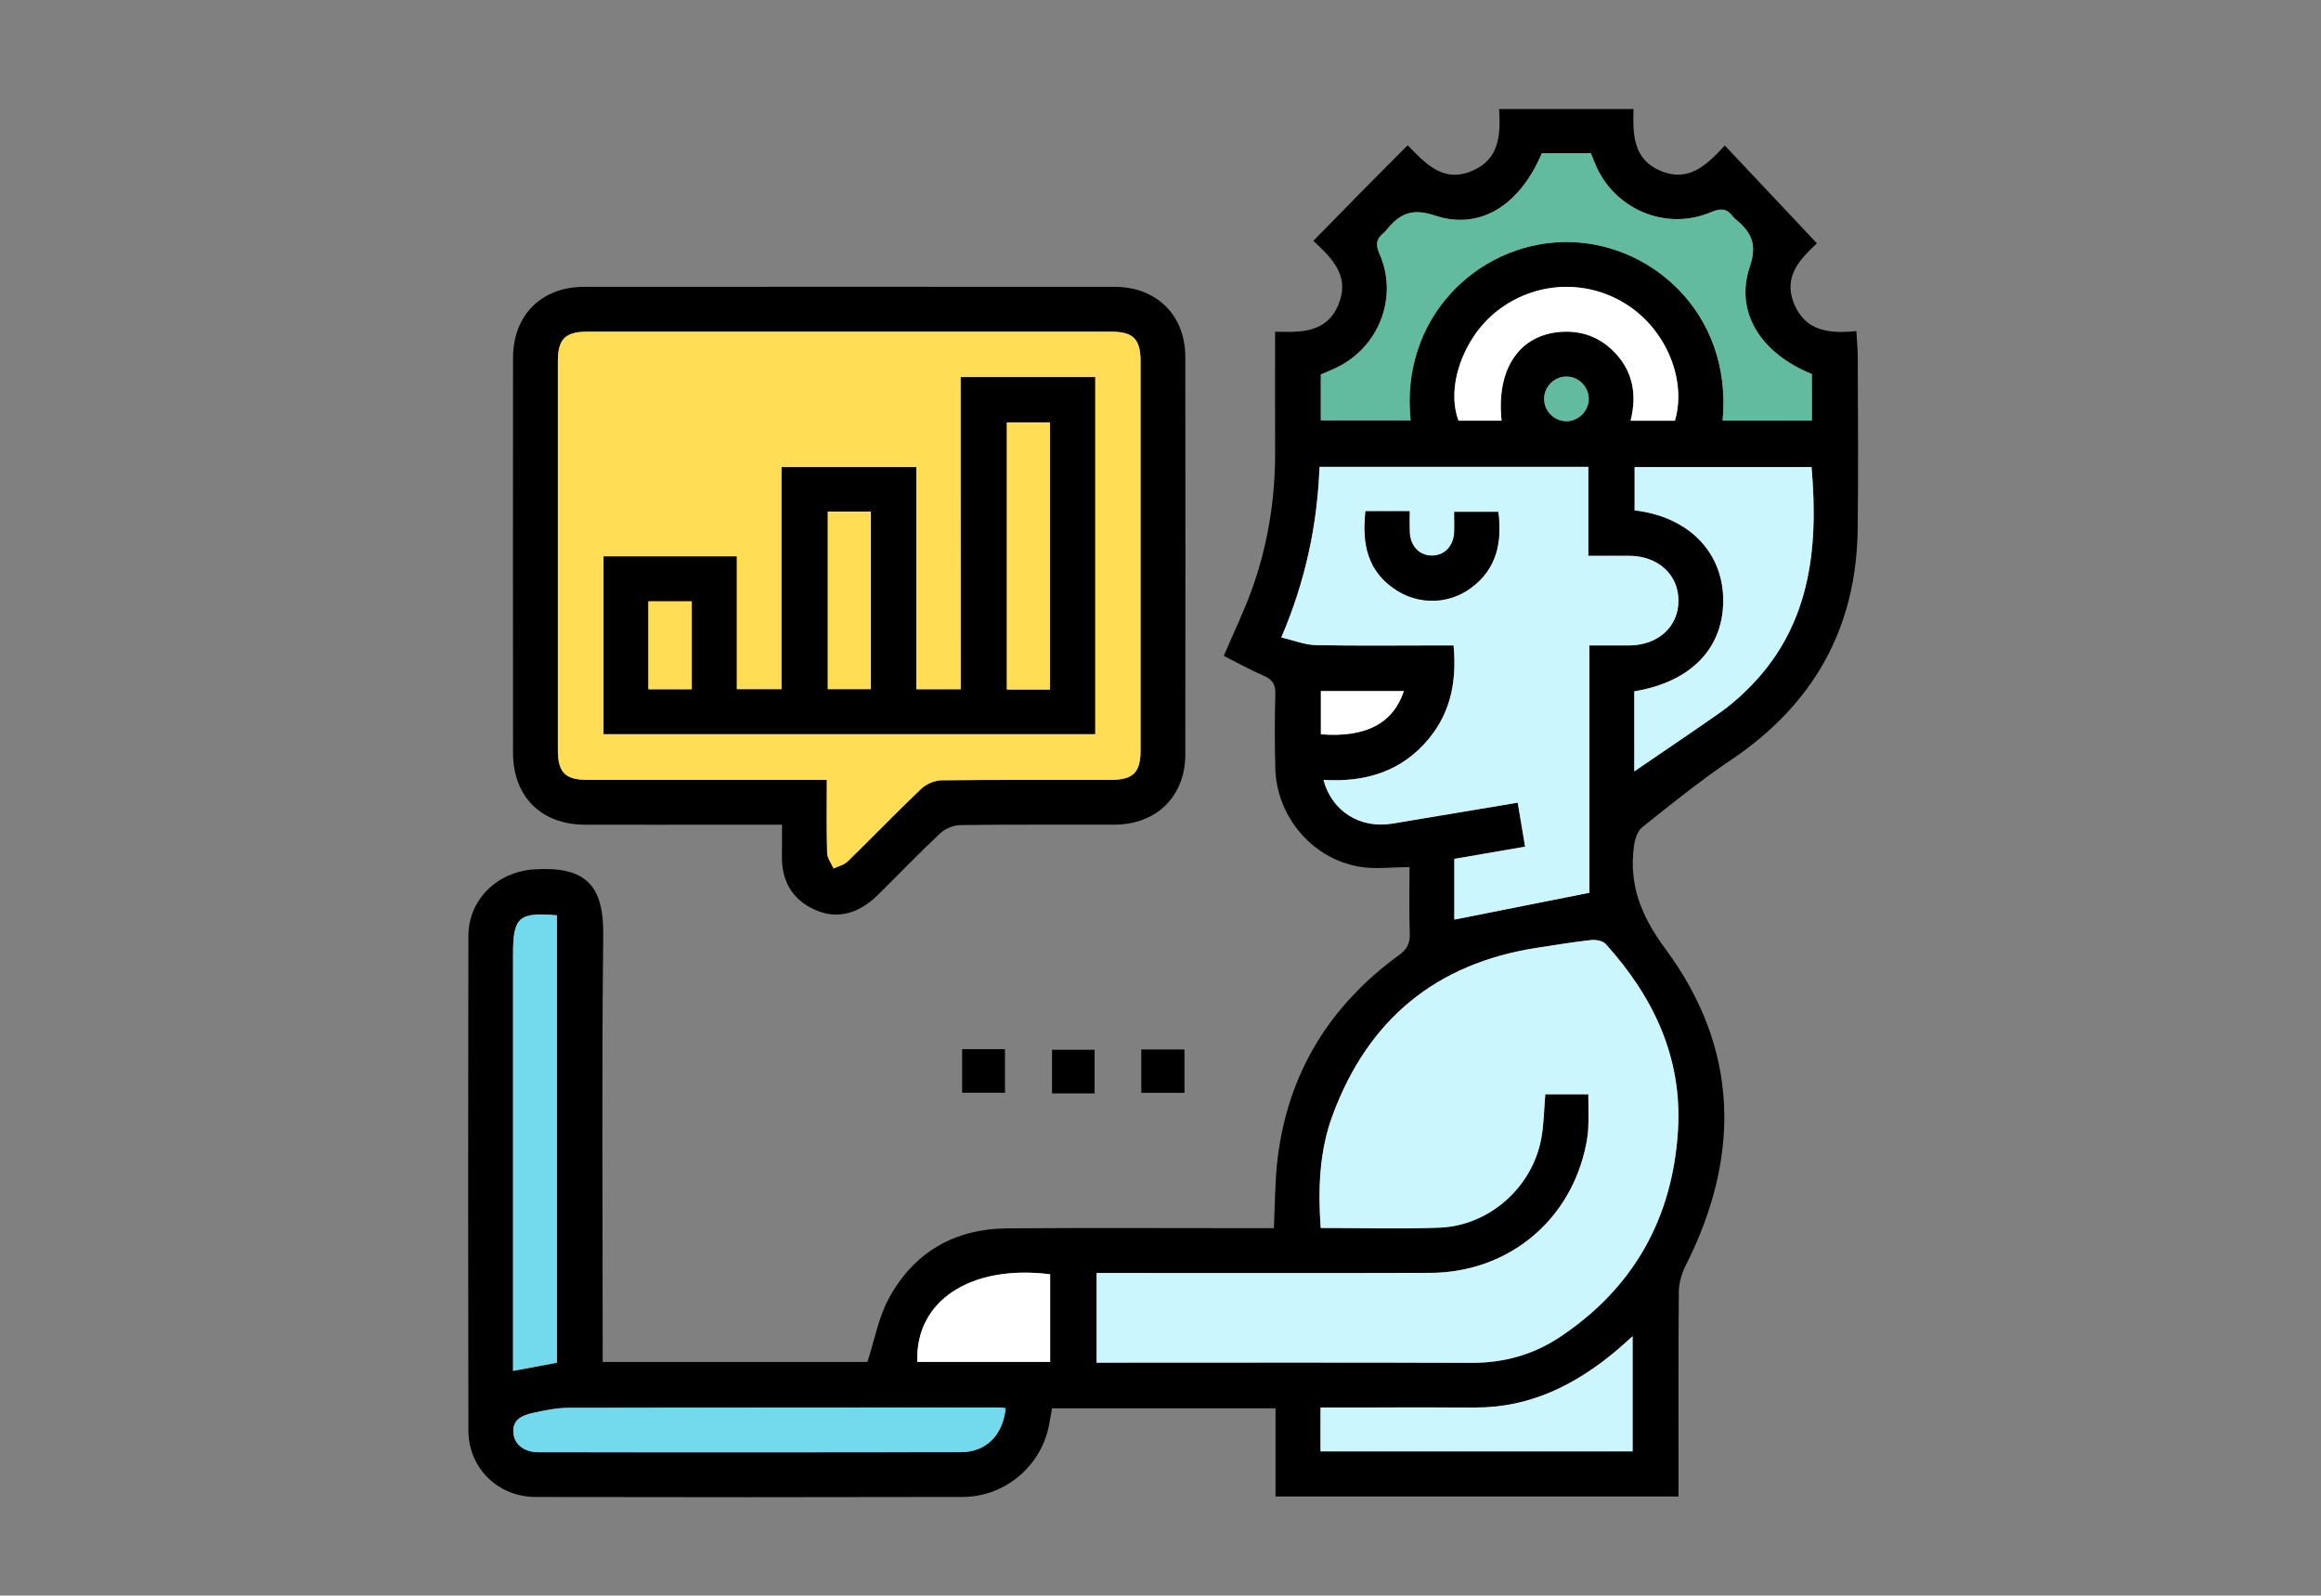
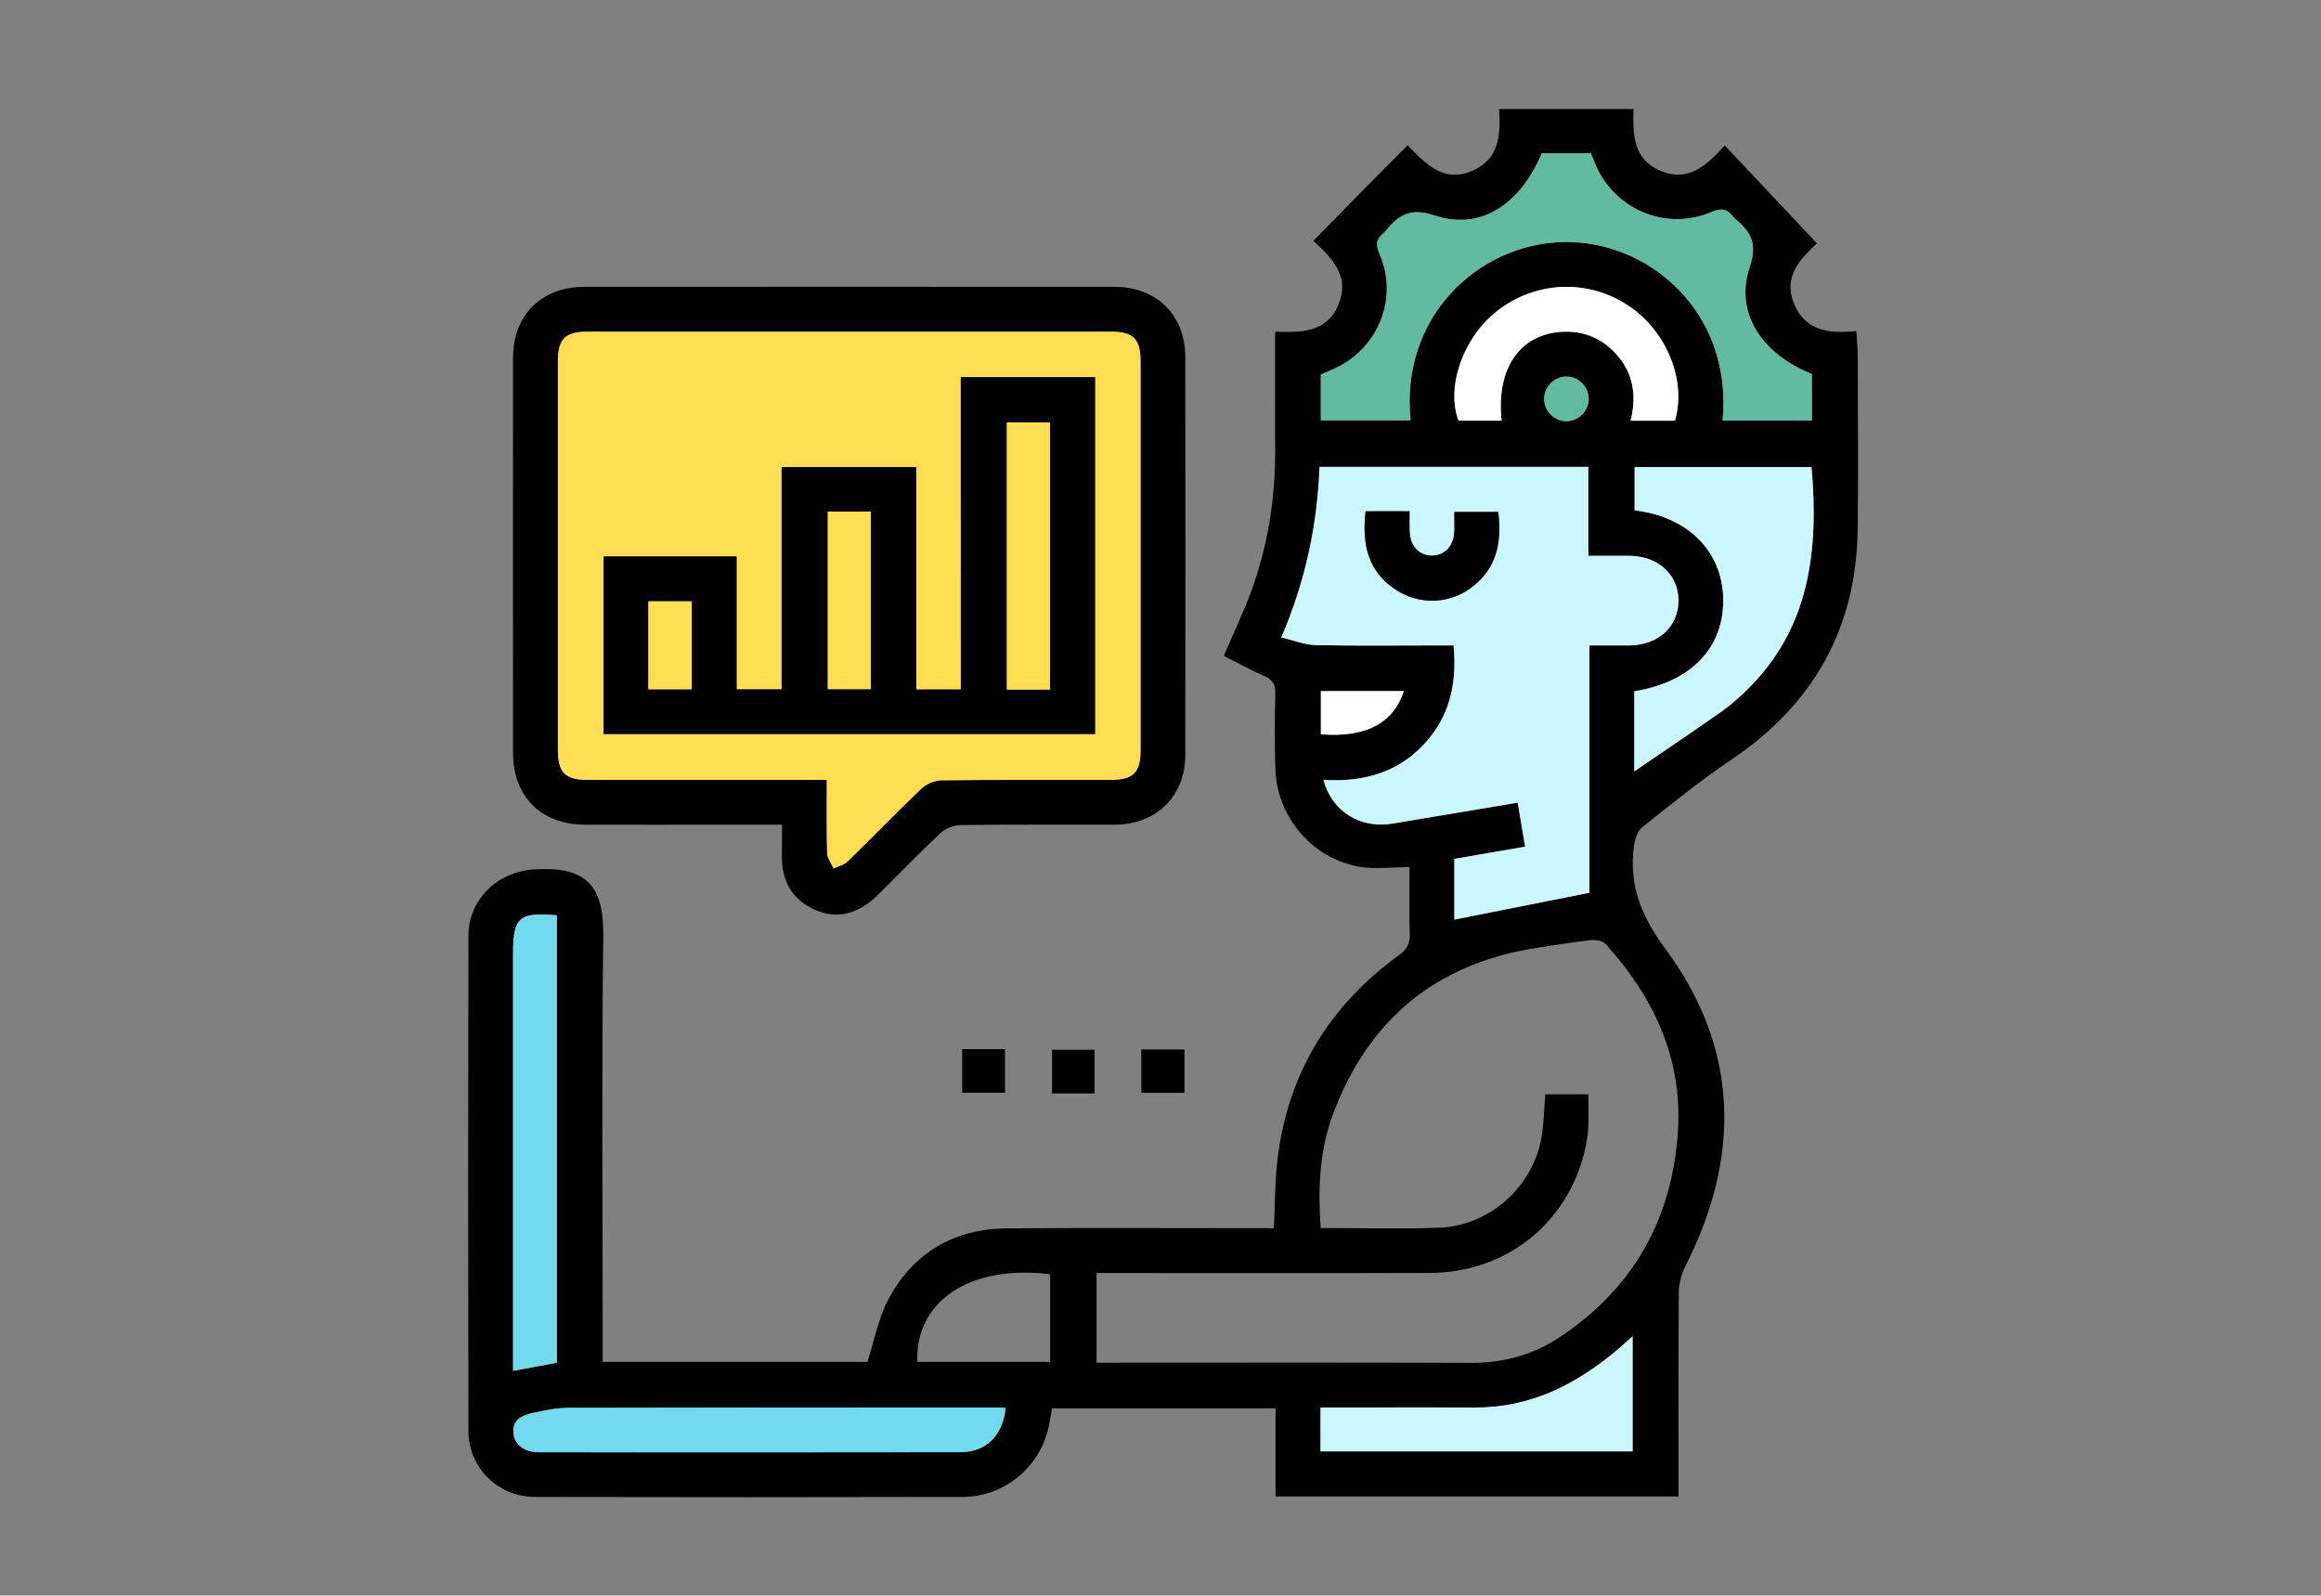
<svg xmlns="http://www.w3.org/2000/svg" version="1.1" id="Layer_1" x="0px" y="0px" viewBox="0 0 1454.72 1000" style="enable-background:new 0 0 1454.72 1000;" xml:space="preserve">
  <rect x="0" y="0" width="1454.72" height="1000" fill="#808080" stroke="none" />
  <style type="text/css">
	.st0{fill:#CCF6FE;}
	.st1{fill:#62BB9F;}
	.st2{fill:#73DAEE;}
	.st3{fill:#FFFFFF;}
	.st4{fill:#FFDE55;}
</style>
  <g>
    <path d="M377.75,853.61c56.77,0,112.28,0,165.9,0c4.5-13.84,6.95-27.67,13.23-39.43c15.62-29.22,41.23-44.06,74.38-44.32   c52.37-0.42,104.77-0.12,157.14-0.12c3.18,0,6.37,0,10.02,0c0.73-14.66,0.61-28.94,2.27-43.01c6.37-53.8,32.43-96.25,75.99-128.02   c5.13-3.72,7.12-7.33,6.91-13.56c-0.49-13.7-0.14-27.42-0.14-41.7c-11,0-21.61,1.47-31.65-0.28   c-29.73-5.22-51.72-31.63-52.49-61.85c-0.4-15.5-0.42-31.02,0.02-46.52c0.16-5.95-1.83-8.9-7.14-11.21   c-8.52-3.7-16.67-8.26-25.17-12.55c6.06-14.19,12.55-27.58,17.58-41.51c10.11-28,14.73-57.08,14.61-86.9   c-0.12-24.54-0.02-49.07-0.02-74.75c16.08,0.47,32.24,0.89,39.68-16.93c7.33-17.54-3.42-28.75-15.71-39.99   c10.18-10.39,19.9-20.39,29.71-30.32c9.62-9.76,19.34-19.46,29.43-29.59c11.47,11.85,22.5,23.76,40.53,15.99   c16.93-7.3,17.75-22.31,16.76-38.7c28.16,0,55.77,0,84.21,0c-0.3,15.33-0.68,31.49,17.25,38.84c17.56,7.21,28.68-3.82,40.01-15.97   c19.43,20.63,38.42,40.78,57.71,61.27c-9.74,9.36-21.56,20.18-14.3,37.88c7.12,17.35,22.24,18.82,39.03,17.14   c0.33,6.04,0.87,11.21,0.87,16.39c0.07,35.98,0.44,71.99-0.05,107.98c-0.84,61.99-27.79,109.68-79.23,144.29   c-19.36,13.02-37.58,27.77-55.84,42.31c-3,2.39-4.59,7.66-5.15,11.8c-3.28,24.49,4.59,43.97,19.81,64.55   c46.1,62.39,47.32,129.65,12.62,198.3c-2.51,4.96-4.26,10.91-4.31,16.41c-0.35,39.5-0.19,79.01-0.19,118.51c0,3.14,0,6.3,0,9.83   c-84.45,0-168,0-252.57,0c0-18.24,0-36.5,0-55.25c-47.34,0-93.69,0-140.07,0c-1.05,5.34-1.66,10.56-3.11,15.52   c-6.81,23.36-28.26,39.99-52.93,40.03c-89.25,0.21-178.49,0.21-267.76,0.02c-23.6-0.05-41.98-18.26-42.02-41.74   c-0.19-103.29-0.19-206.59,0-309.88c0.05-23.06,18.38-40.29,41.35-41.72c32.24-2.01,43.55,9.93,43.17,41.42   c-1.01,85.43-0.35,170.88-0.35,256.34C377.75,846.05,377.75,849.52,377.75,853.61z M995.51,685.8c0,7.96,0.28,14.96-0.09,21.94   c-0.26,4.64-1.17,9.29-2.25,13.81c-10.93,45.49-49.49,76.06-96.88,76.23c-66.4,0.23-132.81,0.07-199.21,0.07c-3.35,0-6.7,0-9.79,0   c0,19.48,0,37.51,0,56.19c2.51,0,4.5,0,6.49,0c76.06,0,152.11-0.19,228.17,0.12c20.3,0.09,38.86-4.99,55.56-16.06   c46.31-30.74,70.82-74.52,74.19-129.61c2.79-45.54-15.36-83.74-45.35-116.87c-1.83-2.01-6.23-2.74-9.27-2.41   c-11.33,1.24-22.57,3.11-33.85,4.85c-63.24,9.76-105.77,45.02-127.95,104.77c-8.45,22.78-9.2,46.59-7.52,70.8   c25.33,0,49.89,0.75,74.43-0.19c31.16-1.19,58.08-25.14,63.8-55.74c1.69-9.04,1.73-18.4,2.55-27.86   C977.46,685.8,986.12,685.8,995.51,685.8z M911.53,576.35c28.12-5.6,55.77-11.1,84.63-16.86c0-50.97,0-102.85,0-154.99   c8.97,0,16.86,0.05,24.77,0c18.4-0.09,31.23-11.87,31.04-28.45c-0.19-16.18-12.9-27.63-30.86-27.74c-8.33-0.05-16.69,0-25.64,0   c0-19.41,0-37.44,0-55.74c-56.4,0-112.14,0-168.47,0c-1.4,36.57-8.78,71.5-23.95,106.9c7.87,1.85,14.68,4.66,21.54,4.8   c25.45,0.56,50.9,0.21,76.35,0.21c3.37,0,6.77,0,10.09,0c2.04,22.08-1.66,41.44-15.19,58.06c-17.09,21-40.08,27.84-66.37,26.22   c5.27,19.88,23.13,30.79,43.34,27.37c25.89-4.38,51.79-8.66,78.41-13.11c1.57,9.34,3.04,18.12,4.64,27.58   c-15.12,2.62-29.41,5.08-44.37,7.66c0,9.93,0,19.55,0,29.15C911.53,570.89,911.53,574.31,911.53,576.35z M1135.63,263.57   c0-10.47,0-19.92,0-29.12c-32-12.97-48.56-38.84-38.89-67.33c5.17-15.24,0.02-22.31-9.65-30.37c-0.23-0.19-0.47-0.37-0.63-0.61   c-3.72-5.29-7.63-5.9-13.98-3.18c-28.33,12.1-60.89-1.76-72.67-30.22c-0.98-2.36-1.92-4.73-2.74-6.72c-10.72,0-20.84,0-30.69,0   c-13.72,32.45-38.58,48.63-67.14,39.05c-15.62-5.22-22.9-0.05-31.07,10.04c-0.19,0.23-0.37,0.44-0.61,0.63   c-4.68,3.63-5.69,7.12-2.95,13.3c11.52,26.03,0.66,56.38-24.32,70.05c-4.05,2.22-8.43,3.84-12.43,5.64c0,9.81,0,19.31,0,28.73   c19.13,0,37.67,0,56.26,0c-6.67-64.05,41.56-110.29,95.24-111.74c53.4-1.45,106.73,43.31,100.34,111.88   C1098.27,263.57,1116.83,263.57,1135.63,263.57z M1024.31,483.45c18.35-12.55,36.24-24.56,53.87-36.94   c5.71-4,11.07-8.66,16.11-13.53c40.2-38.89,45.65-88.03,41.11-140.28c-37.04,0-73.98,0-110.9,0c0,9.48,0,18.38,0,27.16   c33.08,3.84,54.67,25.31,55.51,54.62c0.89,31.09-19.64,52.89-55.72,58.79C1024.31,449.81,1024.31,466.41,1024.31,483.45z    M630.29,882.55c-1.62-0.19-2.76-0.42-3.91-0.42c-90.04,0-180.06-0.05-270.1,0.21c-7.49,0.02-15.08,1.62-22.45,3.25   c-6.41,1.43-12.74,3.98-12.06,12.46c0.59,7.26,6.79,12.13,15.71,12.13c88.29,0.07,176.55,0.12,264.83-0.05   C618.04,910.08,628.67,899.43,630.29,882.55z M349.07,854.06c0-93.67,0-187.08,0-280.43c-23.88-2.08-27.51,1.19-27.51,24.16   c0,83.63,0,167.25,0,250.88c0,3.42,0,6.81,0,10.49C331.34,857.36,340.17,855.72,349.07,854.06z M827.65,909.62   c65.72,0,130.73,0,195.63,0c0-24.02,0-47.43,0-72.16c-4,3.56-6.95,6.3-10.02,8.9c-25.78,21.63-54.41,36.03-89.01,35.8   c-23.39-0.16-46.78-0.02-70.14-0.02c-8.69,0-17.37,0-26.43,0C827.65,891.68,827.65,900.32,827.65,909.62z M1049.78,263.68   c7.42-25.17-5.13-56.02-29.01-71.99c-25.47-17.04-58.48-15.69-82.71,3.42c-21.09,16.62-31.89,47.46-23.93,68.55   c8.94,0,17.96,0,26.99,0c-3.49-32.73,11.47-54.41,38.23-55.72c11.99-0.59,22.52,3.21,31.18,11.5   c12.74,12.2,15.69,27.27,11.45,44.25C1031.89,263.68,1040.91,263.68,1049.78,263.68z M658.2,853.57c0-19.01,0-37.01,0-54.95   c-49.94-6.25-84.8,16.74-83.23,54.95C602.57,853.57,630.17,853.57,658.2,853.57z M879.9,433.12c-17.72,0-34.84,0-52.02,0   c0,9.39,0,18.26,0,27.09C855.84,462.4,873.12,453.51,879.9,433.12z M995.75,250.34c0.21-7.59-6.02-14.14-13.63-14.33   c-7.59-0.21-14.12,5.99-14.33,13.63c-0.21,7.59,6.02,14.14,13.6,14.35C988.98,264.18,995.54,257.93,995.75,250.34z" />
    <path d="M490.12,516.88c-13.41,0-25.94,0-38.44,0c-28.38,0-56.75,0.05-85.13-0.02c-27.37-0.07-44.97-17.65-45-45.04   c-0.05-82.48-0.07-164.96,0-247.44c0.02-26.83,17.75-44.6,44.53-44.6c110.85-0.05,221.71-0.07,332.56,0   c26.31,0.02,44.25,17.77,44.27,43.97c0.09,83.06,0.09,166.13,0,249.19c-0.02,26.1-18.03,43.83-44.34,43.9   c-32.17,0.09-64.36-0.16-96.53,0.26c-4.33,0.05-9.62,2.22-12.78,5.2c-13.23,12.38-25.8,25.5-38.68,38.25   c-12.46,12.36-26.08,15.83-39.75,9.67c-14.7-6.63-21.14-18.52-20.74-34.44C490.24,529.97,490.12,524.12,490.12,516.88z    M518.22,488.79c0,16.11-0.23,31,0.19,45.89c0.09,3.25,2.62,6.41,4.03,9.62c2.95-1.4,6.56-2.15,8.76-4.31   c15.52-15.1,30.53-30.72,46.21-45.63c3.16-3,8.4-5.27,12.74-5.31c35.4-0.42,70.82-0.21,106.22-0.26   c13.79-0.02,18.5-4.66,18.5-18.38c0.02-81.36,0.02-162.69,0-244.04c0-13.81-4.66-18.5-18.38-18.5   c-109.45-0.02-218.88-0.02-328.33,0c-13.81,0-18.5,4.64-18.5,18.35c-0.02,81.36-0.02,162.69,0,244.04   c0,13.81,4.66,18.5,18.35,18.52c46.52,0.02,93.06,0.02,139.58,0.02C510.77,488.79,513.93,488.79,518.22,488.79z" />
    <path d="M603.04,657.52c9.29,0,17.72,0,26.85,0c0,8.97,0,17.82,0,27.32c-8.62,0-17.47,0-26.85,0   C603.04,675.99,603.04,667.14,603.04,657.52z" />
    <path d="M686.06,685.26c-9.15,0-17.61,0-26.69,0c0-9.01,0-17.86,0-27.32c8.71,0,17.56,0,26.69,0   C686.06,667.09,686.06,676.15,686.06,685.26z" />
    <path d="M715.32,657.73c9.18,0,17.82,0,27.06,0c0,8.99,0,17.84,0,27.2c-8.92,0-17.77,0-27.06,0   C715.32,675.99,715.32,667.35,715.32,657.73z" />
-     <path class="st0" d="M995.51,685.8c-9.39,0-18.05,0-26.97,0c-0.82,9.46-0.87,18.82-2.55,27.86c-5.69,30.6-32.64,54.53-63.8,55.74   c-24.51,0.94-49.09,0.19-74.43,0.19c-1.69-24.21-0.94-48.02,7.52-70.8c22.17-59.75,64.69-95.01,127.95-104.77   c11.26-1.73,22.52-3.61,33.85-4.85c3.02-0.33,7.44,0.4,9.27,2.41c29.99,33.13,48.16,71.34,45.35,116.87   c-3.37,55.09-27.88,98.87-74.19,129.61c-16.69,11.07-35.26,16.15-55.56,16.06c-76.06-0.3-152.11-0.12-228.17-0.12   c-1.99,0-3.98,0-6.48,0c0-18.68,0-36.71,0-56.19c3.09,0,6.44,0,9.79,0c66.4,0,132.81,0.16,199.21-0.07   c47.39-0.16,85.94-30.72,96.88-76.23c1.08-4.52,1.99-9.18,2.25-13.81C995.79,700.76,995.51,693.74,995.51,685.8z" />
    <path class="st0" d="M911.53,576.35c0-2.04,0-5.48,0-8.9c0-9.6,0-19.22,0-29.15c14.94-2.58,29.24-5.06,44.37-7.66   c-1.59-9.46-3.07-18.24-4.64-27.58c-26.62,4.45-52.54,8.73-78.41,13.11c-20.2,3.42-38.07-7.52-43.34-27.37   c26.27,1.59,49.28-5.22,66.37-26.22c13.53-16.62,17.23-35.98,15.19-58.06c-3.35,0-6.72,0-10.09,0c-25.45,0-50.92,0.33-76.35-0.21   c-6.86-0.14-13.67-2.97-21.54-4.8c15.17-35.4,22.52-70.33,23.95-106.9c56.33,0,112.07,0,168.47,0c0,18.28,0,36.34,0,55.74   c8.94,0,17.28-0.05,25.64,0c17.96,0.09,30.67,11.54,30.86,27.74c0.19,16.58-12.64,28.33-31.04,28.45c-7.89,0.05-15.78,0-24.77,0   c0,52.14,0,104.02,0,154.99C967.3,565.25,939.65,570.75,911.53,576.35z M855.88,320.41c-2.32,20.51,1.31,37.93,19.41,49.49   c14.33,9.15,32.5,8.71,46.17-1.1c16.69-11.99,19.97-28.89,17.61-47.97c-9.36,0-18.24,0-27.56,0c0,4.66,0.16,8.73-0.02,12.78   c-0.44,8.85-6.25,14.75-14.19,14.63c-7.91-0.12-13.44-6.04-13.81-15.01c-0.16-4.21-0.02-8.45-0.02-12.83   C873.63,320.41,865.2,320.41,855.88,320.41z" />
    <path class="st1" d="M1135.63,263.57c-18.8,0-37.37,0-55.95,0c6.39-68.57-46.94-113.34-100.34-111.88   c-53.68,1.45-101.89,47.69-95.24,111.74c-18.59,0-37.13,0-56.26,0c0-9.41,0-18.92,0-28.73c3.98-1.78,8.36-3.42,12.43-5.64   c25-13.67,35.84-44.01,24.32-70.05c-2.74-6.18-1.71-9.67,2.95-13.3c0.23-0.19,0.42-0.4,0.61-0.63   c8.17-10.09,15.45-15.26,31.07-10.04c28.56,9.58,53.43-6.6,67.14-39.05c9.86,0,19.97,0,30.69,0c0.82,1.99,1.76,4.38,2.74,6.72   c11.78,28.47,44.34,42.33,72.67,30.22c6.37-2.72,10.25-2.11,13.98,3.18c0.16,0.23,0.4,0.42,0.63,0.61   c9.67,8.05,14.82,15.15,9.65,30.37c-9.67,28.49,6.88,54.36,38.89,67.33C1135.63,243.64,1135.63,253.1,1135.63,263.57z" />
    <path class="st0" d="M1024.31,483.45c0-17.04,0-33.64,0-50.17c36.08-5.9,56.61-27.7,55.72-58.79   c-0.84-29.31-22.43-50.78-55.51-54.62c0-8.8,0-17.68,0-27.16c36.9,0,73.86,0,110.9,0c4.54,52.26-0.91,101.4-41.11,140.28   c-5.03,4.87-10.39,9.51-16.11,13.53C1060.55,458.89,1042.66,470.9,1024.31,483.45z" />
    <path class="st2" d="M630.29,882.55c-1.62,16.88-12.24,27.53-27.98,27.56c-88.29,0.14-176.55,0.09-264.83,0.05   c-8.9,0-15.12-4.87-15.71-12.13c-0.68-8.48,5.64-11.03,12.06-12.46c7.37-1.64,14.96-3.23,22.45-3.25   c90.04-0.23,180.06-0.19,270.1-0.21C627.53,882.13,628.67,882.36,630.29,882.55z" />
    <path class="st2" d="M349.07,854.06c-8.9,1.66-17.75,3.3-27.51,5.13c0-3.68,0-7.09,0-10.49c0-83.63,0-167.25,0-250.88   c0-22.97,3.65-26.24,27.51-24.16C349.07,666.98,349.07,760.39,349.07,854.06z" />
    <path class="st0" d="M827.65,909.62c0-9.29,0-17.93,0-27.51c9.06,0,17.75,0,26.43,0c23.39,0,46.78-0.12,70.14,0.02   c34.6,0.23,63.26-14.16,89.01-35.8c3.07-2.58,6.02-5.34,10.02-8.9c0,24.72,0,48.13,0,72.16   C958.38,909.62,893.37,909.62,827.65,909.62z" />
    <path class="st3" d="M1049.78,263.68c-8.9,0-17.89,0-27.77,0c4.24-16.97,1.29-32.05-11.45-44.25c-8.66-8.29-19.2-12.08-31.18-11.5   c-26.76,1.31-41.74,22.99-38.23,55.72c-9.04,0-18.03,0-26.99,0c-7.96-21.09,2.83-51.93,23.93-68.55   c24.23-19.1,57.22-20.46,82.71-3.42C1044.68,207.66,1057.2,238.52,1049.78,263.68z" />
-     <path class="st3" d="M658.2,853.57c-28.02,0-55.63,0-83.23,0c-1.59-38.21,33.29-61.2,83.23-54.95   C658.2,816.55,658.2,834.56,658.2,853.57z" />
    <path class="st3" d="M879.9,433.12c-6.79,20.39-24.04,29.29-52.02,27.09c0-8.8,0-17.68,0-27.09   C845.04,433.12,862.18,433.12,879.9,433.12z" />
    <path class="st1" d="M995.75,250.34c-0.21,7.59-6.77,13.84-14.33,13.63c-7.61-0.21-13.81-6.74-13.6-14.35   c0.21-7.61,6.74-13.81,14.33-13.63C989.73,236.2,995.93,242.75,995.75,250.34z" />
    <path class="st4" d="M518.22,488.79c-4.28,0-7.44,0-10.63,0c-46.52,0-93.06,0.02-139.58-0.02c-13.7,0-18.35-4.71-18.35-18.52   c-0.02-81.36-0.02-162.69,0-244.04c0-13.72,4.68-18.35,18.5-18.35c109.45-0.02,218.88-0.02,328.33,0c13.72,0,18.38,4.68,18.38,18.5   c0.02,81.36,0.02,162.69,0,244.04c0,13.72-4.71,18.35-18.5,18.38c-35.4,0.05-70.82-0.16-106.22,0.26   c-4.33,0.05-9.58,2.32-12.74,5.31c-15.69,14.91-30.72,30.53-46.21,45.63c-2.22,2.15-5.81,2.9-8.76,4.31   c-1.4-3.21-3.93-6.39-4.03-9.62C517.98,519.79,518.22,504.9,518.22,488.79z M602.19,236.36c0,65.67,0,130.73,0,195.79   c-9.62,0-18.28,0-27.91,0c0-46.75,0-93.09,0-139.39c-28.56,0-56.16,0-84.4,0c0,46.75,0,92.87,0,139.3c-9.53,0-18.38,0-28.21,0   c0-28.14,0-55.74,0-83.3c-28.35,0-55.74,0-83.39,0c0,37.41,0,74.36,0,111.3c103.06,0,205.56,0,308.05,0c0-74.85,0-149.04,0-223.68   C658.55,236.36,631.15,236.36,602.19,236.36z" />
    <path d="M855.88,320.41c9.32,0,17.75,0,27.58,0c0,4.38-0.14,8.62,0.02,12.83c0.37,8.97,5.9,14.89,13.81,15.01   c7.94,0.12,13.74-5.78,14.19-14.63c0.21-4.05,0.02-8.12,0.02-12.78c9.32,0,18.19,0,27.56,0c2.36,19.08-0.91,35.98-17.61,47.97   c-13.67,9.81-31.84,10.25-46.17,1.1C857.19,358.34,853.57,340.92,855.88,320.41z" />
    <path d="M602.19,236.36c28.96,0,56.35,0,84.17,0c0,74.64,0,148.83,0,223.68c-102.5,0-205.02,0-308.05,0c0-36.92,0-73.89,0-111.3   c27.65,0,55.04,0,83.39,0c0,27.56,0,55.16,0,83.3c9.83,0,18.68,0,28.21,0c0-46.43,0-92.55,0-139.3c28.23,0,55.84,0,84.4,0   c0,46.33,0,92.66,0,139.39c9.62,0,18.28,0,27.91,0C602.19,367.12,602.19,302.06,602.19,236.36z M658.08,432.18   c0-56.35,0-112,0-167.44c-9.48,0-18.35,0-27.04,0c0,56.14,0,111.6,0,167.44C640.12,432.18,648.78,432.18,658.08,432.18z    M518.82,320.62c0,37.67,0,74.59,0,111.28c9.51,0,18.38,0,27.02,0c0-37.44,0-74.17,0-111.28   C536.73,320.62,528.07,320.62,518.82,320.62z M433.56,376.86c-9.65,0-18.28,0-27.2,0c0,18.66,0,36.87,0,55.13   c9.39,0,18.24,0,27.2,0C433.56,413.38,433.56,395.4,433.56,376.86z" />
    <path class="st4" d="M658.08,432.18c-9.29,0-17.96,0-27.04,0c0-55.86,0-111.3,0-167.44c8.69,0,17.56,0,27.04,0   C658.08,320.2,658.08,375.85,658.08,432.18z" />
    <path class="st4" d="M518.82,320.62c9.25,0,17.89,0,27.02,0c0,37.11,0,73.82,0,111.28c-8.64,0-17.51,0-27.02,0   C518.82,395.21,518.82,358.29,518.82,320.62z" />
    <path class="st4" d="M433.56,376.86c0,18.52,0,36.52,0,55.13c-8.97,0-17.84,0-27.2,0c0-18.26,0-36.48,0-55.13   C415.27,376.86,423.94,376.86,433.56,376.86z" />
  </g>
</svg>